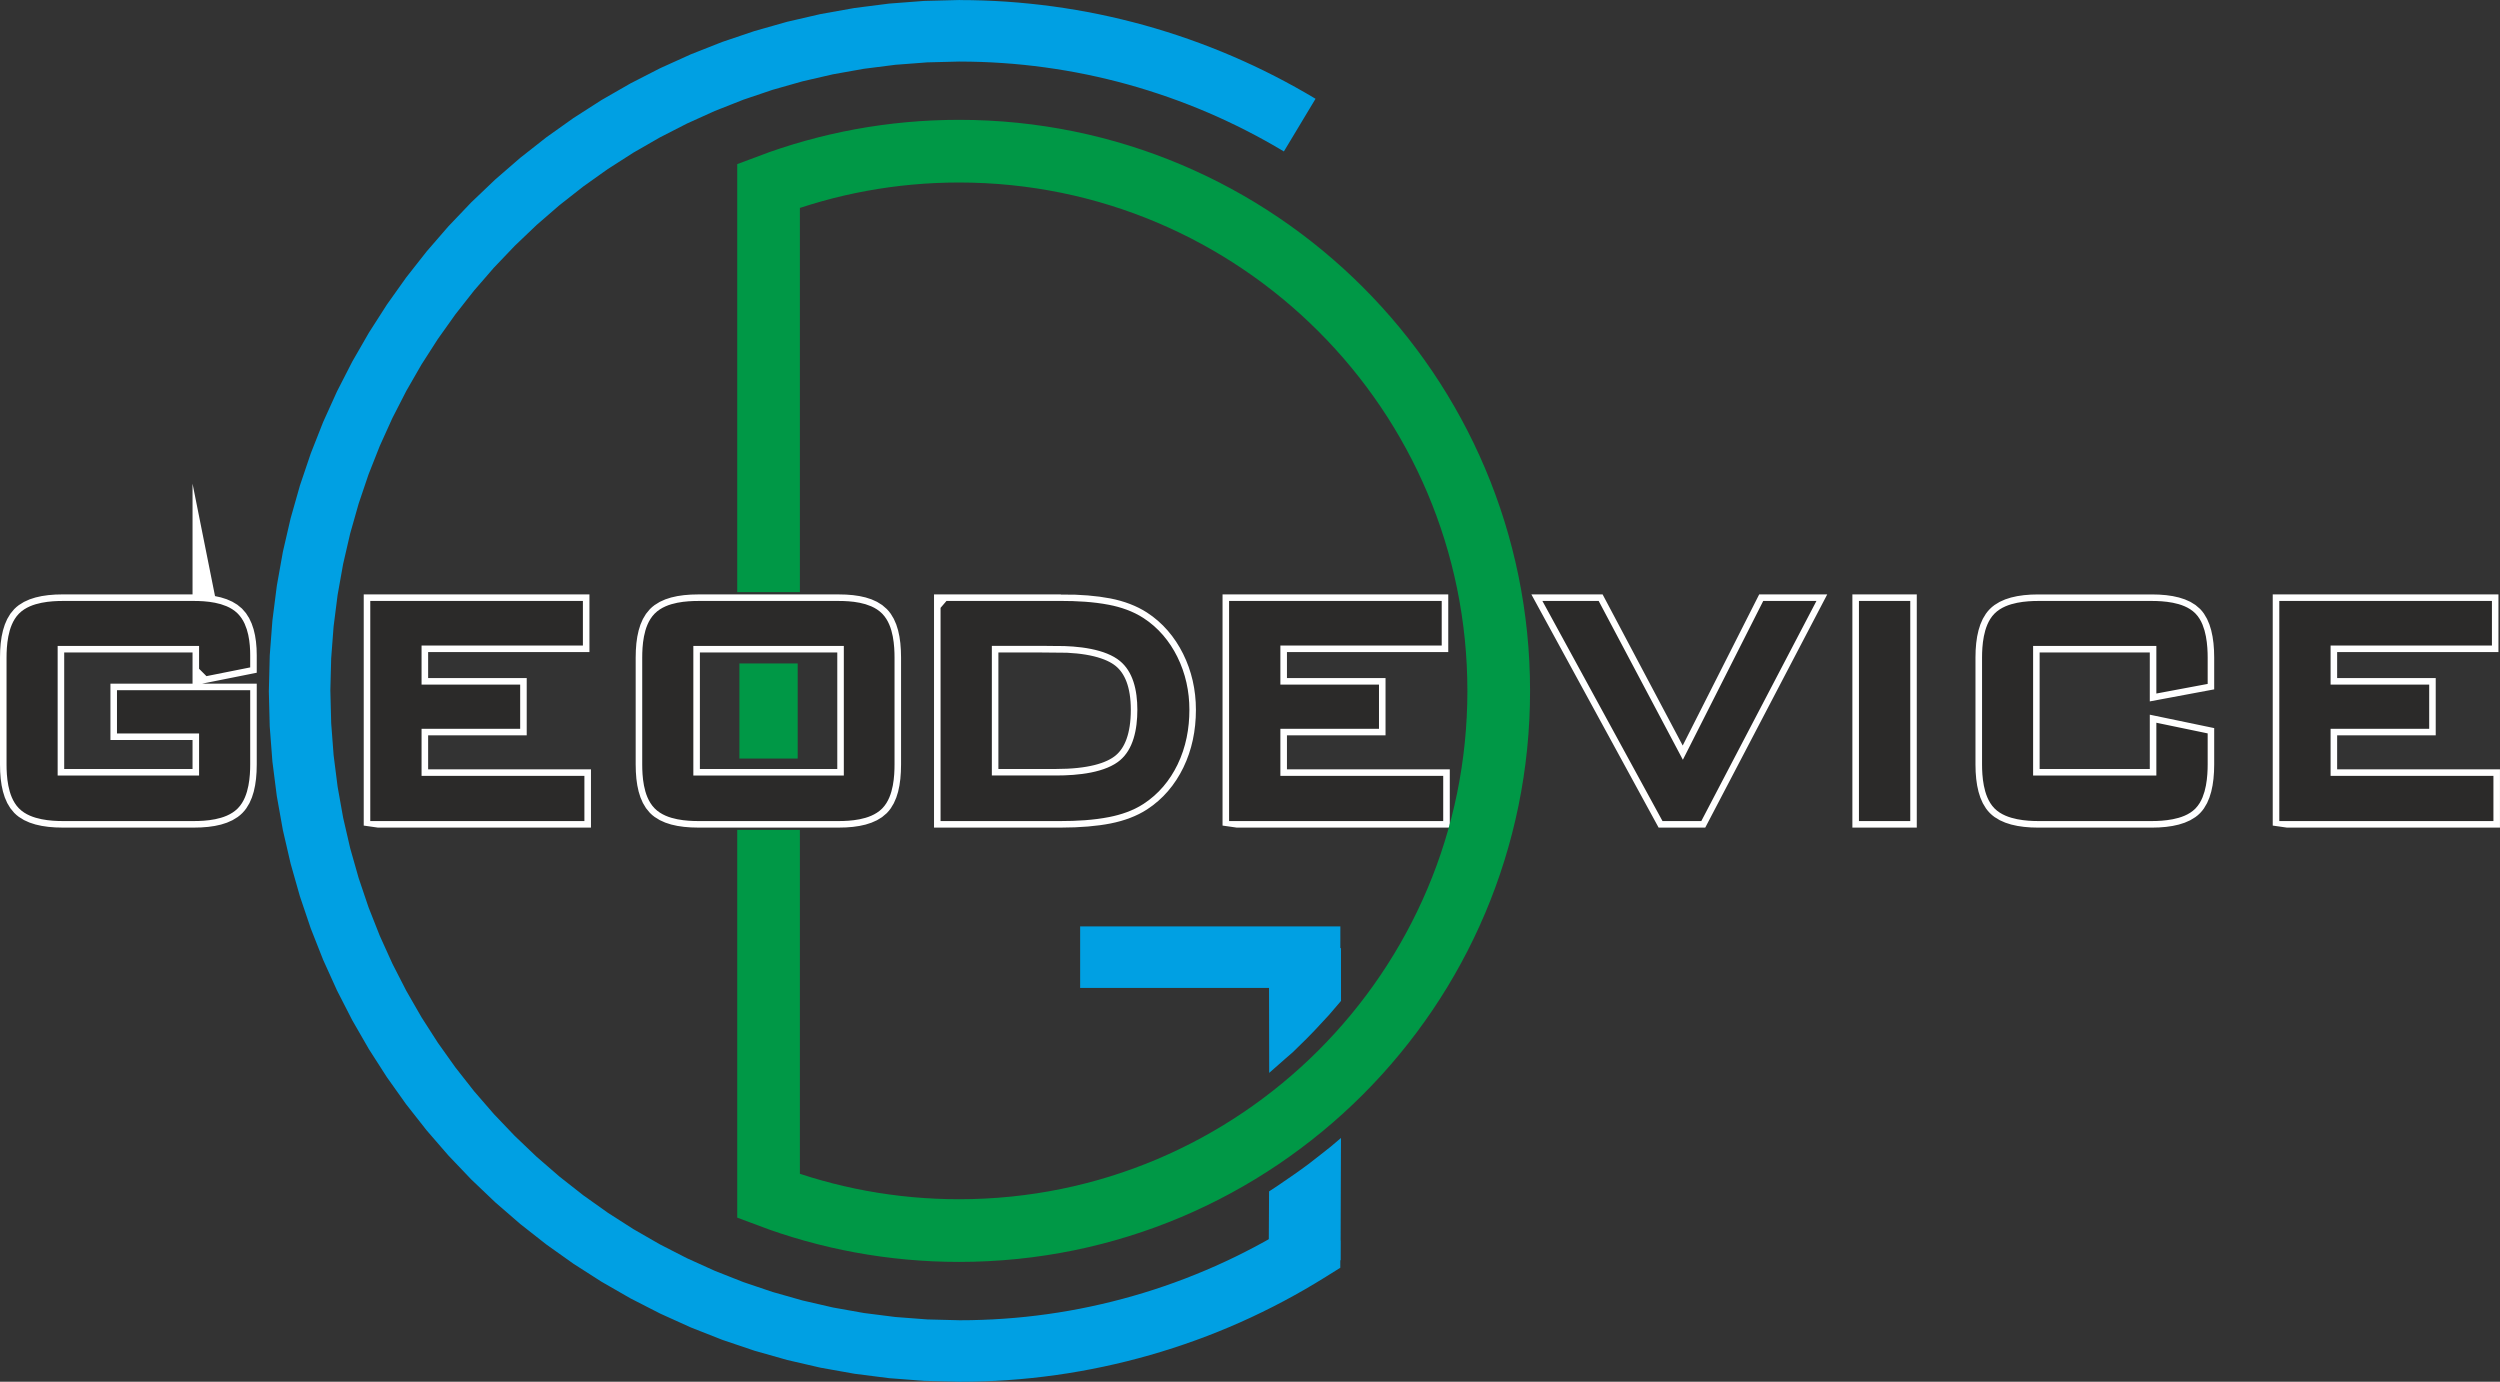
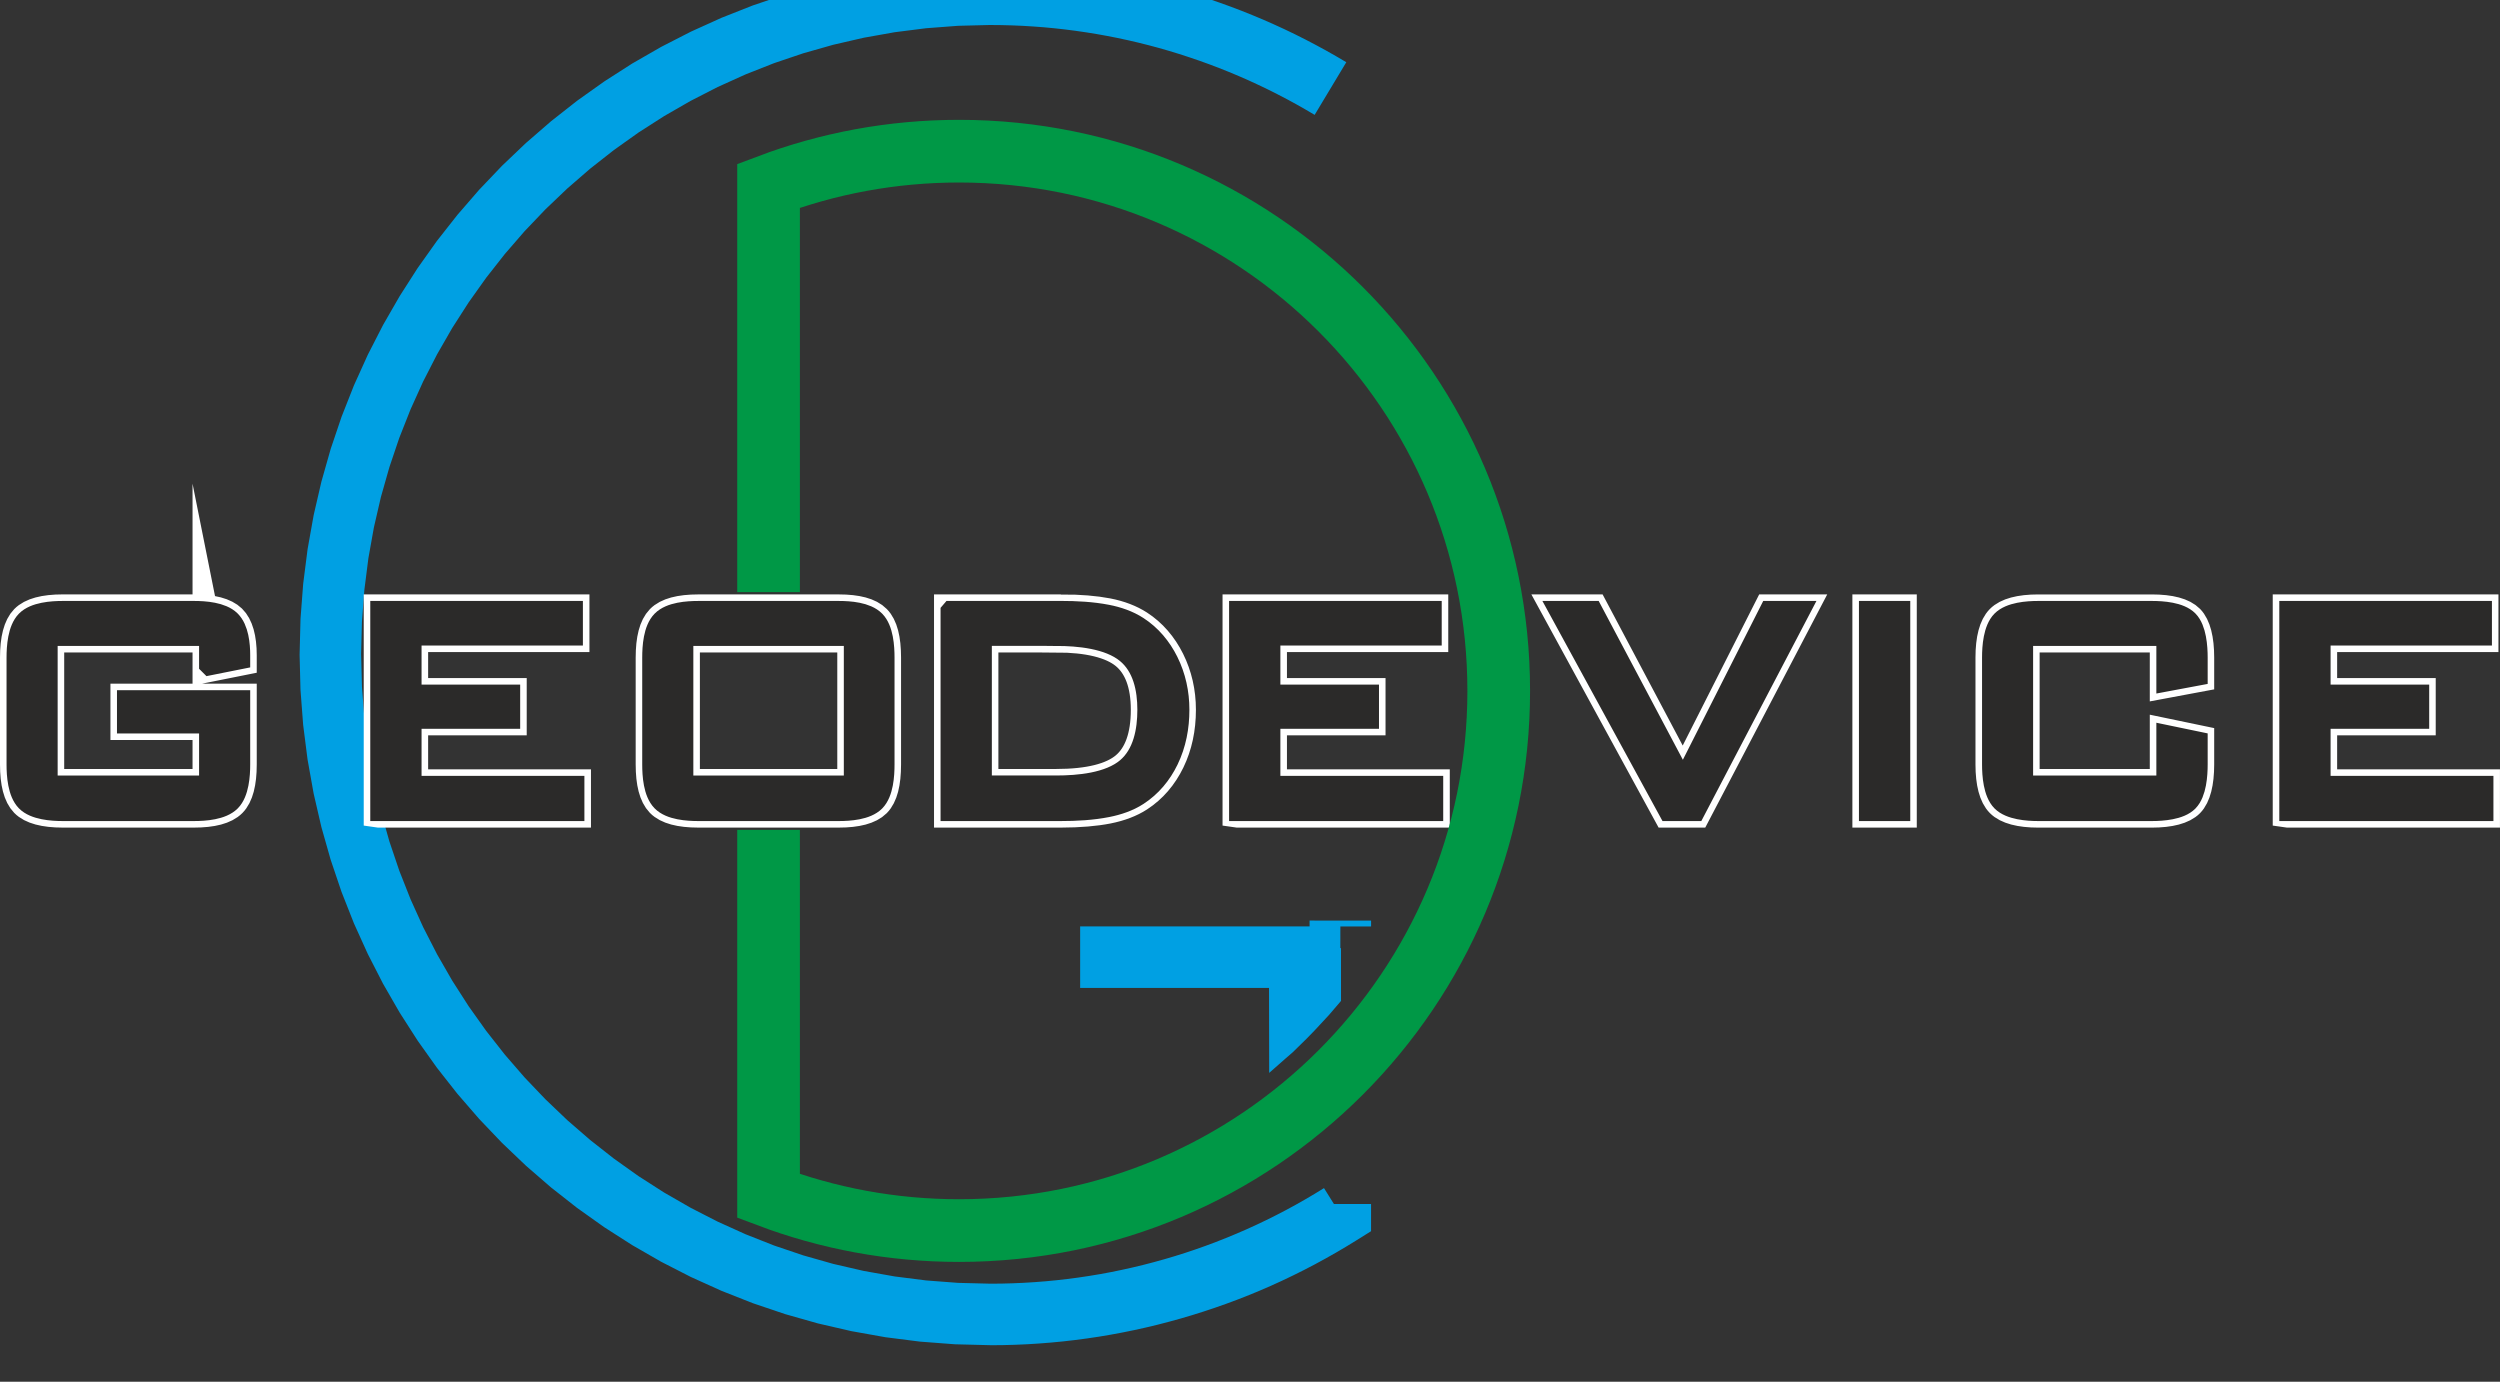
<svg xmlns="http://www.w3.org/2000/svg" xml:space="preserve" width="43.484mm" height="24.034mm" version="1.1" style="shape-rendering:geometricPrecision; text-rendering:geometricPrecision; image-rendering:optimizeQuality; fill-rule:evenodd; clip-rule:evenodd" viewBox="0 0 999.63 552.49">
  <rect x="0" y="0" width="999.63" height="552.49" fill="#333333" stroke="none" />
  <defs>
    <style type="text/css">
   
    .str2 {stroke:#009846;stroke-width:25.06;stroke-miterlimit:22.926}
    .str0 {stroke:white;stroke-width:12.16;stroke-miterlimit:22.926}
    .str1 {stroke:#2B2A29;stroke-width:8.77;stroke-miterlimit:22.926}
    .fil3 {fill:none}
    .fil2 {fill:#2B2A29}
    .fil5 {fill:#00A0E3}
    .fil1 {fill:#2B2A29;fill-rule:nonzero}
    .fil4 {fill:#009846;fill-rule:nonzero}
    .fil0 {fill:#00A0E3;fill-rule:nonzero}
   
  </style>
  </defs>
  <g id="Слой_x0020_1">
    <g>
-       <path class="fil0" d="M523.64 395.01l-91.74 0 0 -24.59 91.74 0 12.3 12.31 -12.3 12.28zm0 -24.59l12.31 0 -0.01 12.31 -12.3 -12.31zm-12.3 14.62l0 -2.34 24.59 0.02 -0 2.34 -24.59 -0.02zm-0.01 115.05l0 -4.06 24.59 0 0 4.06 -5.78 10.43 -18.81 -10.43zm24.59 0l0 6.82 -5.78 3.61 5.78 -10.43zm-152.16 52.4l0 -24.59 0 0 4.42 -0.04 4.41 -0.12 4.4 -0.19 4.4 -0.27 4.38 -0.34 4.37 -0.42 4.37 -0.5 4.35 -0.57 4.34 -0.65 4.32 -0.72 4.31 -0.8 4.29 -0.88 4.28 -0.95 4.26 -1.02 4.24 -1.1 4.22 -1.17 4.2 -1.24 4.17 -1.31 4.15 -1.39 4.13 -1.46 4.1 -1.53 4.08 -1.61 4.06 -1.68 4.02 -1.74 3.99 -1.82 3.97 -1.89 3.93 -1.96 3.91 -2.03 3.87 -2.1 3.83 -2.17 3.8 -2.24 3.77 -2.31 13.03 20.85 -4.14 2.53 -4.17 2.46 -4.21 2.38 -4.25 2.31 -4.28 2.23 -4.32 2.15 -4.35 2.08 -4.38 2 -4.42 1.92 -4.45 1.84 -4.48 1.76 -4.51 1.68 -4.53 1.6 -4.56 1.52 -4.59 1.45 -4.61 1.36 -4.63 1.28 -4.66 1.21 -4.67 1.12 -4.69 1.04 -4.71 0.96 -4.73 0.88 -4.75 0.8 -4.77 0.71 -4.77 0.63 -4.79 0.55 -4.8 0.46 -4.82 0.38 -4.83 0.3 -4.83 0.21 -4.84 0.13 -4.85 0.04 0 0zm-276.25 -276.24l24.59 0 0 0 0.33 12.96 0.97 12.78 1.6 12.6 2.21 12.39 2.81 12.17 3.39 11.94 3.95 11.69 4.51 11.42 5.04 11.14 5.56 10.85 6.06 10.54 6.55 10.21 7.02 9.87 7.47 9.51 7.91 9.13 8.34 8.74 8.74 8.34 9.13 7.91 9.51 7.47 9.87 7.02 10.21 6.54 10.54 6.06 10.85 5.56 11.14 5.04 11.42 4.51 11.69 3.95 11.94 3.39 12.17 2.81 12.39 2.21 12.6 1.6 12.78 0.97 12.96 0.33 0 24.59 -14.2 -0.36 -14.03 -1.07 -13.82 -1.76 -13.61 -2.43 -13.37 -3.09 -13.11 -3.72 -12.84 -4.34 -12.55 -4.95 -12.24 -5.53 -11.91 -6.1 -11.57 -6.65 -11.21 -7.18 -10.83 -7.7 -10.44 -8.2 -10.02 -8.68 -9.59 -9.14 -9.14 -9.59 -8.68 -10.02 -8.2 -10.43 -7.7 -10.83 -7.19 -11.21 -6.66 -11.57 -6.1 -11.91 -5.54 -12.24 -4.95 -12.55 -4.34 -12.84 -3.72 -13.11 -3.09 -13.37 -2.43 -13.61 -1.76 -13.83 -1.07 -14.03 -0.36 -14.2 0 0zm276.25 -276.24l0 24.59 0 0 -12.96 0.33 -12.78 0.97 -12.6 1.6 -12.39 2.21 -12.17 2.81 -11.94 3.39 -11.69 3.95 -11.42 4.51 -11.15 5.04 -10.85 5.56 -10.54 6.06 -10.21 6.54 -9.87 7.02 -9.51 7.47 -9.13 7.91 -8.74 8.34 -8.34 8.74 -7.91 9.13 -7.47 9.51 -7.02 9.87 -6.55 10.21 -6.06 10.54 -5.56 10.85 -5.04 11.14 -4.51 11.42 -3.95 11.69 -3.39 11.94 -2.81 12.17 -2.21 12.39 -1.6 12.6 -0.97 12.78 -0.33 12.96 -24.59 0 0.36 -14.2 1.07 -14.02 1.76 -13.83 2.43 -13.61 3.09 -13.37 3.72 -13.11 4.34 -12.84 4.95 -12.55 5.54 -12.24 6.1 -11.91 6.66 -11.57 7.18 -11.21 7.7 -10.83 8.2 -10.43 8.68 -10.02 9.14 -9.59 9.59 -9.14 10.02 -8.68 10.43 -8.2 10.83 -7.7 11.21 -7.19 11.57 -6.65 11.91 -6.1 12.24 -5.54 12.55 -4.95 12.84 -4.34 13.11 -3.72 13.37 -3.09 13.61 -2.43 13.82 -1.76 14.03 -1.07 14.2 -0.36 0 0zm142.27 39.46l-12.67 21.08 -3.69 -2.17 -3.72 -2.11 -3.75 -2.04 -3.78 -1.97 -3.81 -1.91 -3.84 -1.84 -3.86 -1.78 -3.9 -1.71 -3.92 -1.64 -3.94 -1.57 -3.97 -1.51 -3.99 -1.44 -4.02 -1.37 -4.04 -1.31 -4.06 -1.24 -4.07 -1.17 -4.1 -1.1 -4.12 -1.03 -4.13 -0.96 -4.15 -0.89 -4.16 -0.82 -4.18 -0.75 -4.2 -0.68 -4.2 -0.61 -4.22 -0.54 -4.23 -0.47 -4.24 -0.4 -4.25 -0.32 -4.26 -0.26 -4.26 -0.18 -4.27 -0.11 -4.28 -0.04 0 -24.59 4.69 0.04 4.69 0.12 4.68 0.2 4.67 0.28 4.66 0.36 4.66 0.44 4.64 0.51 4.63 0.59 4.62 0.67 4.6 0.75 4.59 0.82 4.57 0.9 4.55 0.98 4.54 1.06 4.51 1.13 4.5 1.2 4.48 1.29 4.46 1.36 4.43 1.43 4.41 1.51 4.38 1.58 4.36 1.66 4.33 1.73 4.3 1.8 4.27 1.88 4.25 1.95 4.21 2.02 4.18 2.1 4.15 2.17 4.12 2.24 4.08 2.31 4.05 2.38z" />
+       <path class="fil0" d="M523.64 395.01l-91.74 0 0 -24.59 91.74 0 12.3 12.31 -12.3 12.28zm0 -24.59l12.31 0 -0.01 12.31 -12.3 -12.31zl0 -2.34 24.59 0.02 -0 2.34 -24.59 -0.02zm-0.01 115.05l0 -4.06 24.59 0 0 4.06 -5.78 10.43 -18.81 -10.43zm24.59 0l0 6.82 -5.78 3.61 5.78 -10.43zm-152.16 52.4l0 -24.59 0 0 4.42 -0.04 4.41 -0.12 4.4 -0.19 4.4 -0.27 4.38 -0.34 4.37 -0.42 4.37 -0.5 4.35 -0.57 4.34 -0.65 4.32 -0.72 4.31 -0.8 4.29 -0.88 4.28 -0.95 4.26 -1.02 4.24 -1.1 4.22 -1.17 4.2 -1.24 4.17 -1.31 4.15 -1.39 4.13 -1.46 4.1 -1.53 4.08 -1.61 4.06 -1.68 4.02 -1.74 3.99 -1.82 3.97 -1.89 3.93 -1.96 3.91 -2.03 3.87 -2.1 3.83 -2.17 3.8 -2.24 3.77 -2.31 13.03 20.85 -4.14 2.53 -4.17 2.46 -4.21 2.38 -4.25 2.31 -4.28 2.23 -4.32 2.15 -4.35 2.08 -4.38 2 -4.42 1.92 -4.45 1.84 -4.48 1.76 -4.51 1.68 -4.53 1.6 -4.56 1.52 -4.59 1.45 -4.61 1.36 -4.63 1.28 -4.66 1.21 -4.67 1.12 -4.69 1.04 -4.71 0.96 -4.73 0.88 -4.75 0.8 -4.77 0.71 -4.77 0.63 -4.79 0.55 -4.8 0.46 -4.82 0.38 -4.83 0.3 -4.83 0.21 -4.84 0.13 -4.85 0.04 0 0zm-276.25 -276.24l24.59 0 0 0 0.33 12.96 0.97 12.78 1.6 12.6 2.21 12.39 2.81 12.17 3.39 11.94 3.95 11.69 4.51 11.42 5.04 11.14 5.56 10.85 6.06 10.54 6.55 10.21 7.02 9.87 7.47 9.51 7.91 9.13 8.34 8.74 8.74 8.34 9.13 7.91 9.51 7.47 9.87 7.02 10.21 6.54 10.54 6.06 10.85 5.56 11.14 5.04 11.42 4.51 11.69 3.95 11.94 3.39 12.17 2.81 12.39 2.21 12.6 1.6 12.78 0.97 12.96 0.33 0 24.59 -14.2 -0.36 -14.03 -1.07 -13.82 -1.76 -13.61 -2.43 -13.37 -3.09 -13.11 -3.72 -12.84 -4.34 -12.55 -4.95 -12.24 -5.53 -11.91 -6.1 -11.57 -6.65 -11.21 -7.18 -10.83 -7.7 -10.44 -8.2 -10.02 -8.68 -9.59 -9.14 -9.14 -9.59 -8.68 -10.02 -8.2 -10.43 -7.7 -10.83 -7.19 -11.21 -6.66 -11.57 -6.1 -11.91 -5.54 -12.24 -4.95 -12.55 -4.34 -12.84 -3.72 -13.11 -3.09 -13.37 -2.43 -13.61 -1.76 -13.83 -1.07 -14.03 -0.36 -14.2 0 0zm276.25 -276.24l0 24.59 0 0 -12.96 0.33 -12.78 0.97 -12.6 1.6 -12.39 2.21 -12.17 2.81 -11.94 3.39 -11.69 3.95 -11.42 4.51 -11.15 5.04 -10.85 5.56 -10.54 6.06 -10.21 6.54 -9.87 7.02 -9.51 7.47 -9.13 7.91 -8.74 8.34 -8.34 8.74 -7.91 9.13 -7.47 9.51 -7.02 9.87 -6.55 10.21 -6.06 10.54 -5.56 10.85 -5.04 11.14 -4.51 11.42 -3.95 11.69 -3.39 11.94 -2.81 12.17 -2.21 12.39 -1.6 12.6 -0.97 12.78 -0.33 12.96 -24.59 0 0.36 -14.2 1.07 -14.02 1.76 -13.83 2.43 -13.61 3.09 -13.37 3.72 -13.11 4.34 -12.84 4.95 -12.55 5.54 -12.24 6.1 -11.91 6.66 -11.57 7.18 -11.21 7.7 -10.83 8.2 -10.43 8.68 -10.02 9.14 -9.59 9.59 -9.14 10.02 -8.68 10.43 -8.2 10.83 -7.7 11.21 -7.19 11.57 -6.65 11.91 -6.1 12.24 -5.54 12.55 -4.95 12.84 -4.34 13.11 -3.72 13.37 -3.09 13.61 -2.43 13.82 -1.76 14.03 -1.07 14.2 -0.36 0 0zm142.27 39.46l-12.67 21.08 -3.69 -2.17 -3.72 -2.11 -3.75 -2.04 -3.78 -1.97 -3.81 -1.91 -3.84 -1.84 -3.86 -1.78 -3.9 -1.71 -3.92 -1.64 -3.94 -1.57 -3.97 -1.51 -3.99 -1.44 -4.02 -1.37 -4.04 -1.31 -4.06 -1.24 -4.07 -1.17 -4.1 -1.1 -4.12 -1.03 -4.13 -0.96 -4.15 -0.89 -4.16 -0.82 -4.18 -0.75 -4.2 -0.68 -4.2 -0.61 -4.22 -0.54 -4.23 -0.47 -4.24 -0.4 -4.25 -0.32 -4.26 -0.26 -4.26 -0.18 -4.27 -0.11 -4.28 -0.04 0 -24.59 4.69 0.04 4.69 0.12 4.68 0.2 4.67 0.28 4.66 0.36 4.66 0.44 4.64 0.51 4.63 0.59 4.62 0.67 4.6 0.75 4.59 0.82 4.57 0.9 4.55 0.98 4.54 1.06 4.51 1.13 4.5 1.2 4.48 1.29 4.46 1.36 4.43 1.43 4.41 1.51 4.38 1.58 4.36 1.66 4.33 1.73 4.3 1.8 4.27 1.88 4.25 1.95 4.21 2.02 4.18 2.1 4.15 2.17 4.12 2.24 4.08 2.31 4.05 2.38z" />
    </g>
    <path id="Контур_x0020_слова_x0020_GEODEVICE" class="fil1 str0" d="M83.07 254.8l-63.48 0 0 58.75 63.48 0 0 -23.74 -32.83 0 0 -10.37 46.34 0 0 26.23c0,7.34 -1.34,12.47 -3.98,15.13 -2.66,2.69 -7.76,4.03 -15.05,4.03l-52.44 0c-7.37,0 -12.48,-1.39 -15.08,-4.06 -2.62,-2.68 -3.95,-7.75 -3.95,-15.11l0 -42.73c0,-7.36 1.34,-12.45 3.95,-15.13 2.6,-2.67 7.65,-4.06 15.08,-4.06l52.44 0c7.28,0 12.29,1.34 14.97,3.95 2.67,2.6 4.06,7.48 4.06,14.32l0 1.99 -13.51 2.7 0 -11.91zm68.45 70.03l0 -81.08 78.09 0 0 10.89 -64.5 0 0 22.57 39.42 0 0 10.73 -39.42 0 0 25.76 65.11 0 0 11.13 -78.69 0zm122.25 -11.28l67.1 0 0 -58.75 -67.1 0 0 58.75zm-13.51 -50.61c0,-7.38 1.31,-12.41 3.95,-15.13 2.64,-2.7 7.67,-4.06 15.08,-4.06l56.05 0c7.31,0 12.28,1.34 14.92,4.03 2.64,2.67 3.95,7.73 3.95,15.16l0 42.7c0,7.48 -1.31,12.54 -3.95,15.21 -2.65,2.64 -7.63,3.98 -14.92,3.98l-56.05 0c-7.4,0 -12.44,-1.36 -15.08,-4.06 -2.64,-2.72 -3.95,-7.75 -3.95,-15.13l0 -42.7zm162.01 -8.14l-29.14 0 0 58.75 29.14 0c13.14,0 22.45,-2.36 27.83,-6.91 5.37,-4.54 8.14,-12.2 8.14,-22.85 0,-10.26 -2.8,-17.72 -8.27,-22.2 -5.48,-4.48 -14.9,-6.78 -27.7,-6.78zm1.91 -11.05c7.46,0 13.71,0.54 18.61,1.49 4.87,0.94 9.16,2.6 12.54,4.79 5.2,3.37 9.36,8.18 12.3,14.11 2.95,5.94 4.48,12.54 4.48,19.64 0,7.59 -1.47,14.4 -4.4,20.45 -2.95,6.07 -7.06,10.86 -12.38,14.32 -3.31,2.15 -7.54,3.77 -12.43,4.74 -4.9,0.97 -11.3,1.54 -18.72,1.54l-44.63 0 0 -81.08 44.63 0zm70.74 81.08l0 -81.08 78.09 0 0 10.89 -64.5 0 0 22.57 39.42 0 0 10.73 -39.42 0 0 25.76 65.11 0 0 11.13 -78.69 0zm171.89 0l-44.24 -81.08 14.58 0 35.81 67.57 34.19 -67.57 13.43 0 -42.41 81.08 -11.36 0zm79.95 0l0 -81.08 13.59 0 0 81.08 -13.59 0zm118.92 -70.03l-56.21 0 0 58.75 56.21 0 0 -20.31 13.59 2.83 0 9.58c0,7.37 -1.35,12.6 -3.9,15.21 -2.55,2.6 -7.73,3.98 -14.97,3.98l-45.39 0c-7.24,0 -12.44,-1.39 -15.05,-4.03 -2.59,-2.62 -3.98,-7.72 -3.98,-15.16l0 -42.73c0,-7.41 1.39,-12.51 3.98,-15.13 2.61,-2.64 7.7,-4.03 15.05,-4.03l45.39 0c7.36,0 12.42,1.38 14.97,3.98 2.55,2.61 3.9,7.84 3.9,15.18l0 7.67 -13.59 2.54 0 -18.33zm49.16 70.03l0 -81.08 78.09 0 0 10.89 -64.5 0 0 22.57 39.42 0 0 10.73 -39.42 0 0 25.76 65.11 0 0 11.13 -78.69 0z" />
    <path id="GEODEVICE" class="fil2 str1" d="M83.99 265.59l11.67 -2.33 0 -1.24c0,-4.23 -0.55,-10.51 -3.78,-13.66 -3.31,-3.22 -10,-3.69 -14.33,-3.69l-52.44 0c-4.32,0 -11.19,0.47 -14.42,3.78 -3.23,3.31 -3.69,10.15 -3.69,14.49l0 42.73c0,4.34 0.46,11.15 3.69,14.46 3.22,3.3 10.12,3.78 14.42,3.78l52.44 0c4.33,0 11.14,-0.47 14.4,-3.76 3.25,-3.28 3.71,-10.17 3.71,-14.48l0 -25.31 -44.5 0 0 8.53 31.91 0c0.51,0 0.92,0.41 0.92,0.92l0 23.74c0,0.51 -0.41,0.92 -0.92,0.92l-63.48 0c-0.51,0 -0.92,-0.41 -0.92,-0.92l0 -58.75c0,-0.51 0.41,-0.92 0.92,-0.92l63.48 0c0.51,0 0.92,0.41 0.92,0.92l0 10.79zm68.45 58.32l76.85 0 0 -9.29 -64.19 0c-0.51,0 -0.92,-0.41 -0.92,-0.92l0 -25.76c0,-0.51 0.41,-0.92 0.92,-0.92l38.51 0 0 -8.89 -38.51 0c-0.51,0 -0.92,-0.41 -0.92,-0.92l0 -22.57c0,-0.51 0.41,-0.92 0.92,-0.92l63.59 0 0 -9.05 -76.25 0 0 79.24zm108.74 -60.97l0 42.7c0,4.37 0.43,11.15 3.69,14.49 3.25,3.33 10.08,3.78 14.42,3.78l56.05 0c4.3,0 11.03,-0.45 14.27,-3.71 3.27,-3.29 3.69,-10.23 3.69,-14.56l0 -42.7c0,-4.34 -0.43,-11.21 -3.69,-14.51 -3.26,-3.3 -9.93,-3.76 -14.27,-3.76l-56.05 0c-4.34,0 -11.17,0.45 -14.42,3.78 -3.26,3.34 -3.69,10.12 -3.69,14.49zm11.67 50.61l0 -58.75c0,-0.51 0.41,-0.92 0.92,-0.92l67.1 0c0.51,0 0.92,0.41 0.92,0.92l0 58.75c0,0.51 -0.41,0.92 -0.92,0.92l-67.1 0c-0.51,0 -0.92,-0.41 -0.92,-0.92zm107.62 -68.88l0 79.24 43.71 0c6.09,0 12.56,-0.34 18.54,-1.53 4.19,-0.83 8.51,-2.26 12.11,-4.61 5.34,-3.48 9.28,-8.23 12.06,-13.95 3.05,-6.28 4.31,-13.09 4.31,-20.04 0,-6.7 -1.4,-13.22 -4.38,-19.23 -2.77,-5.57 -6.75,-10.36 -11.98,-13.75 -3.64,-2.37 -7.97,-3.84 -12.21,-4.66 -5.97,-1.16 -12.37,-1.48 -18.44,-1.48l-43.71 0zm41.8 9.21c8.92,0 21.08,1.1 28.28,6.99 6.78,5.55 8.61,14.57 8.61,22.91 0,8.41 -1.71,17.83 -8.47,23.55 -7.17,6.07 -19.44,7.13 -28.42,7.13l-29.14 0c-0.51,0 -0.92,-0.41 -0.92,-0.92l0 -58.75c0,-0.51 0.41,-0.92 0.92,-0.92l29.14 0zm73.57 70.03l76.85 0 0 -9.29 -64.19 0c-0.51,0 -0.92,-0.41 -0.92,-0.92l0 -25.76c0,-0.51 0.41,-0.92 0.92,-0.92l38.51 0 0 -8.89 -38.51 0c-0.51,0 -0.92,-0.41 -0.92,-0.92l0 -22.57c0,-0.51 0.41,-0.92 0.92,-0.92l63.59 0 0 -9.05 -76.25 0 0 79.24zm171.52 0l10.26 0 41.45 -79.24 -11.34 0 -33.94 67.07c-0.16,0.31 -0.46,0.5 -0.81,0.5 -0.35,0 -0.66,-0.18 -0.82,-0.49l-35.56 -67.08 -12.48 0 43.24 79.24zm80.33 0l11.75 0 0 -79.24 -11.75 0 0 79.24zm118.92 -51.89l11.75 -2.2 0 -6.91c0,-4.23 -0.47,-11.31 -3.64,-14.54 -3.17,-3.24 -10.09,-3.7 -14.31,-3.7l-45.39 0c-4.3,0 -11.16,0.49 -14.4,3.76 -3.23,3.26 -3.71,10.19 -3.71,14.48l0 42.73c0,4.31 0.48,11.24 3.71,14.51 3.22,3.25 10.12,3.76 14.4,3.76l45.39 0c4.2,0 11.17,-0.49 14.31,-3.7 3.17,-3.23 3.64,-10.32 3.64,-14.57l0 -8.83 -11.75 -2.44 0 19.18c0,0.51 -0.41,0.92 -0.92,0.92l-56.21 0c-0.51,0 -0.92,-0.41 -0.92,-0.92l0 -58.75c0,-0.51 0.41,-0.92 0.92,-0.92l56.21 0c0.51,0 0.92,0.41 0.92,0.92l0 17.22zm49.16 51.89l76.85 0 0 -9.29 -64.19 0c-0.51,0 -0.92,-0.41 -0.92,-0.92l0 -25.76c0,-0.51 0.41,-0.92 0.92,-0.92l38.51 0 0 -8.89 -38.51 0c-0.51,0 -0.92,-0.41 -0.92,-0.92l0 -22.57c0,-0.51 0.41,-0.92 0.92,-0.92l63.59 0 0 -9.05 -76.25 0 0 79.24z" />
    <path class="fil3 str2" d="M307.31 236.76l0 -162.48c23.68,-8.94 49.35,-13.84 76.16,-13.84 119.18,0 215.8,96.62 215.8,215.8 0,119.18 -96.62,215.8 -215.8,215.8 -26.81,0 -52.48,-4.91 -76.16,-13.84l0 -146.39" />
    <g>
-       <polygon class="fil4" points="295.65,303.3 295.65,265.28 318.96,265.28 318.96,303.3 " />
-     </g>
+       </g>
    <polygon class="fil5" points="507.49,428.99 507.38,373.66 536.19,379.14 536.21,400.21 531.29,405.95 525.72,411.95 522.48,415.28 516.9,420.75 514,423.26 " />
-     <polygon class="fil5" points="507.29,502.98 507.44,476.38 511.4,473.76 517.58,469.51 519.79,467.94 523.05,465.57 525.79,463.44 529.41,460.61 532.17,458.42 536.19,455.01 536.03,503.91 " />
  </g>
</svg>